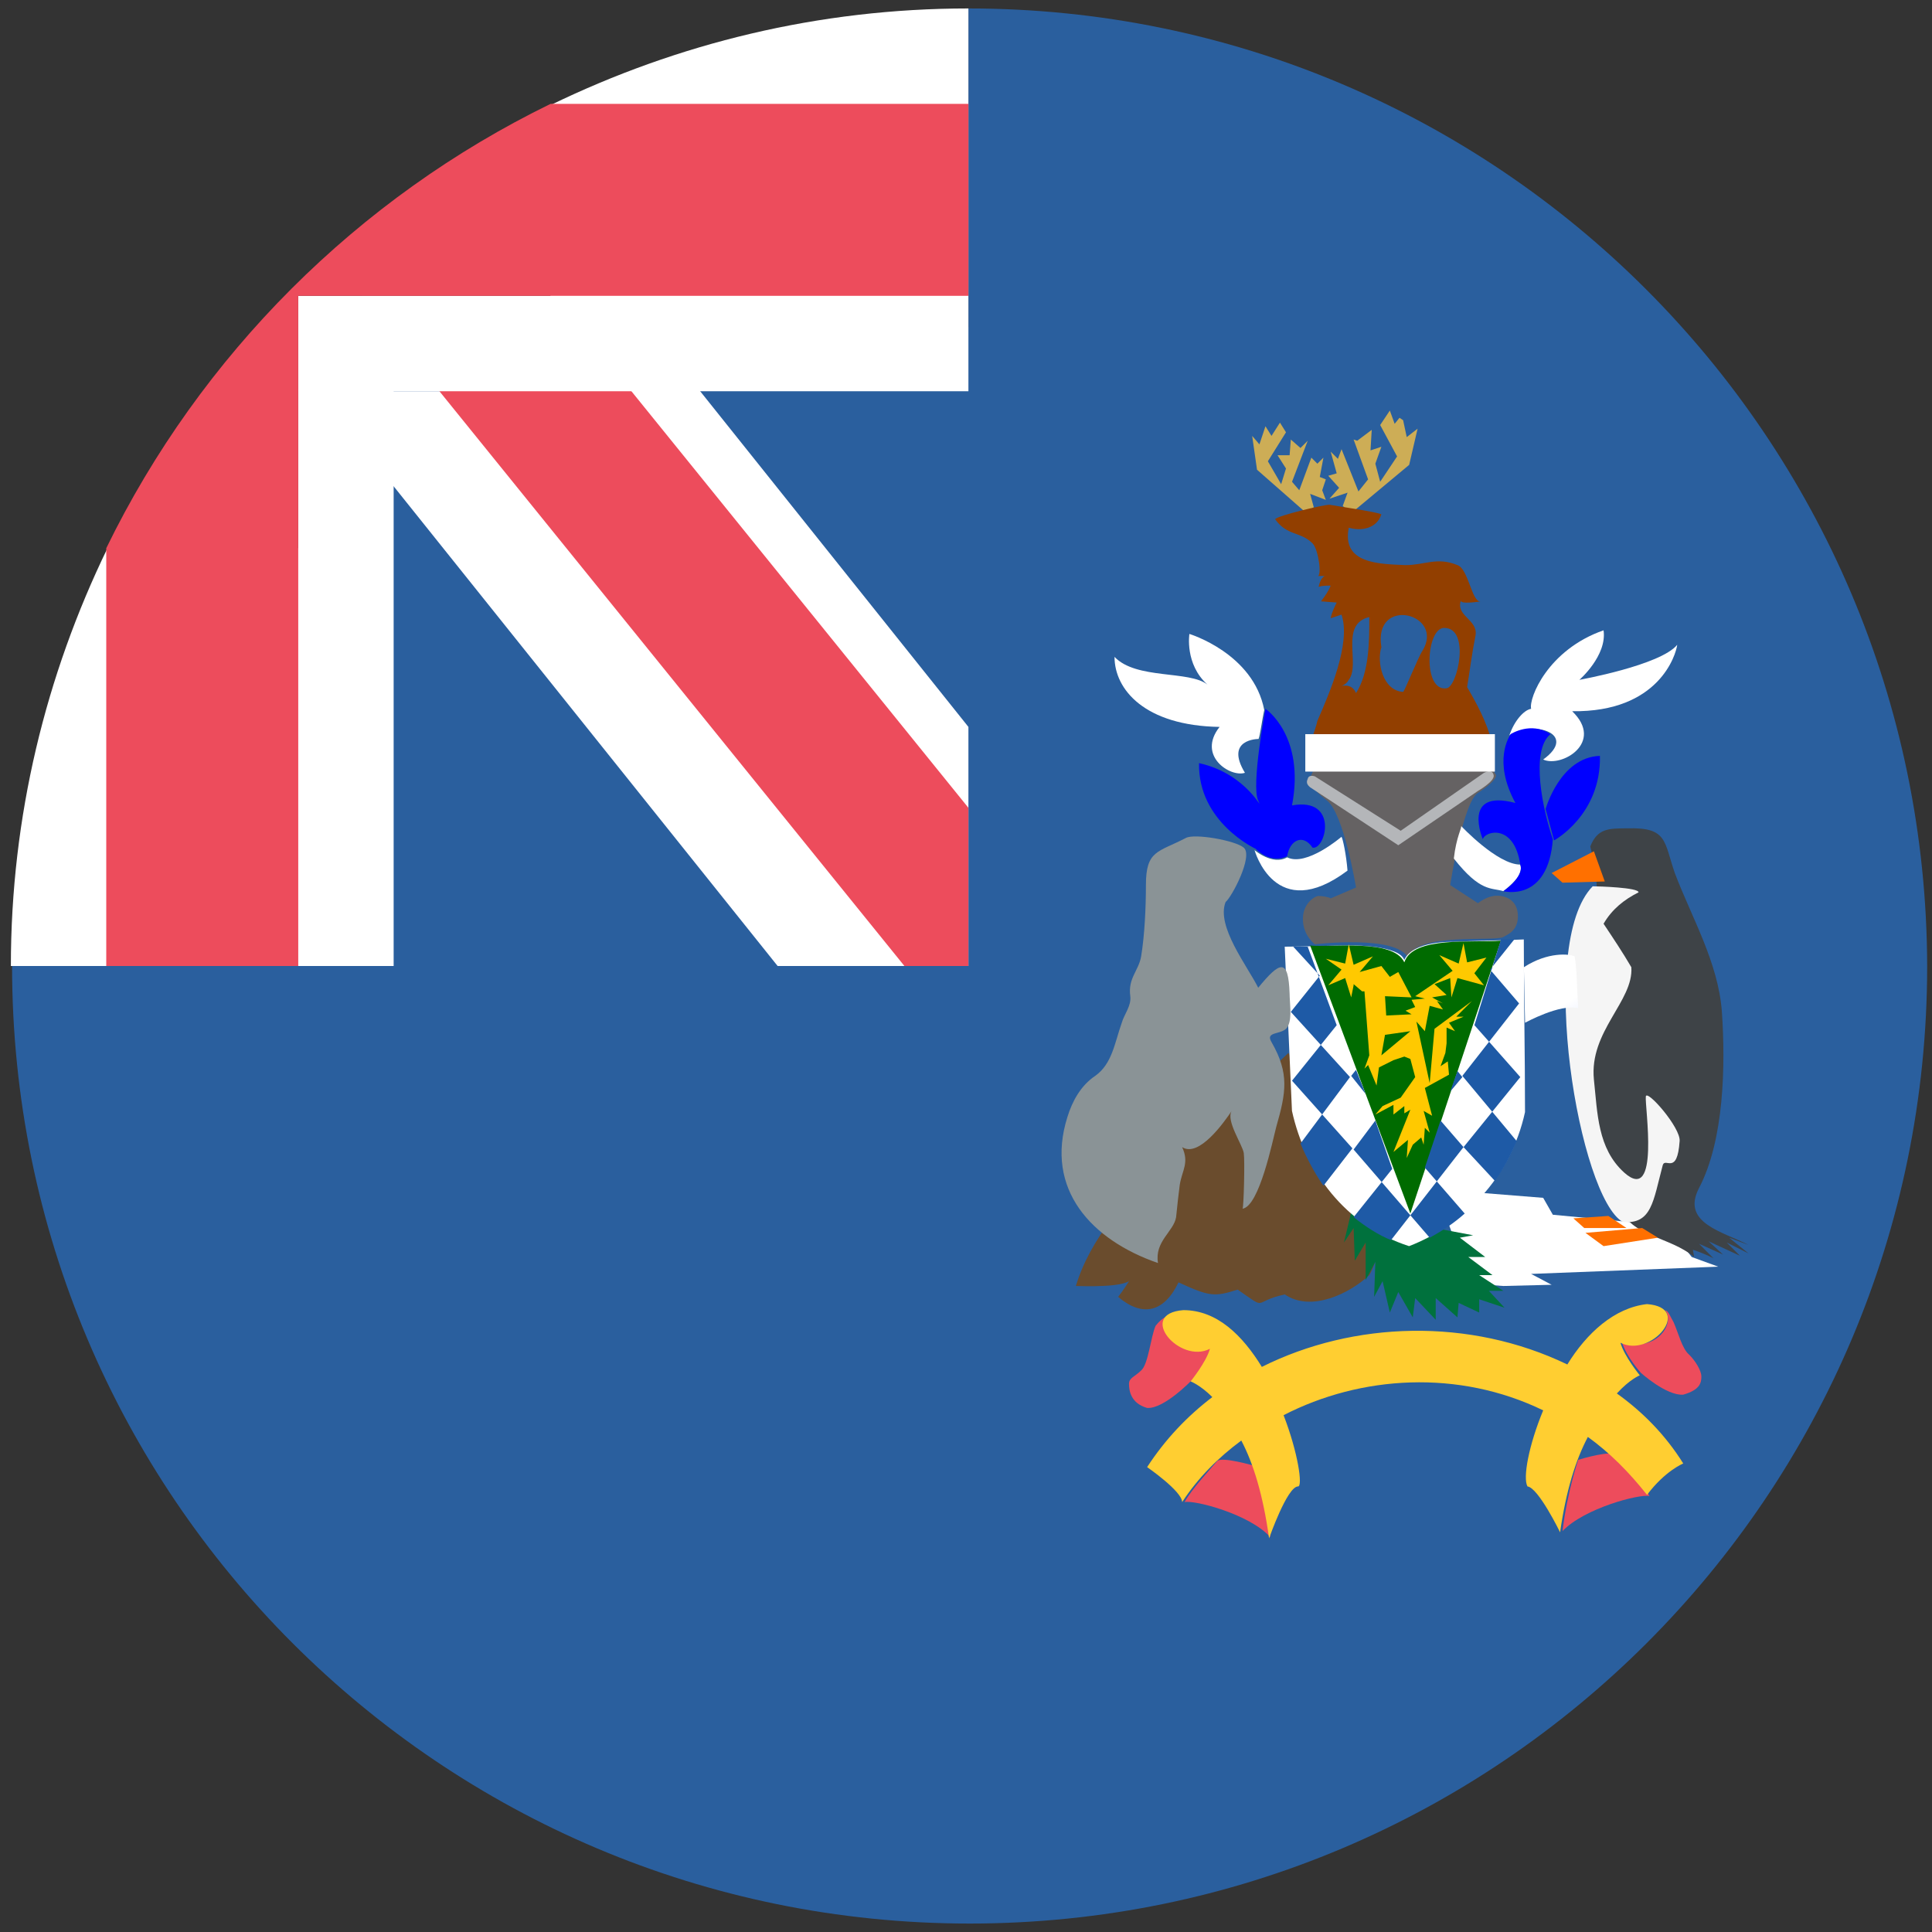
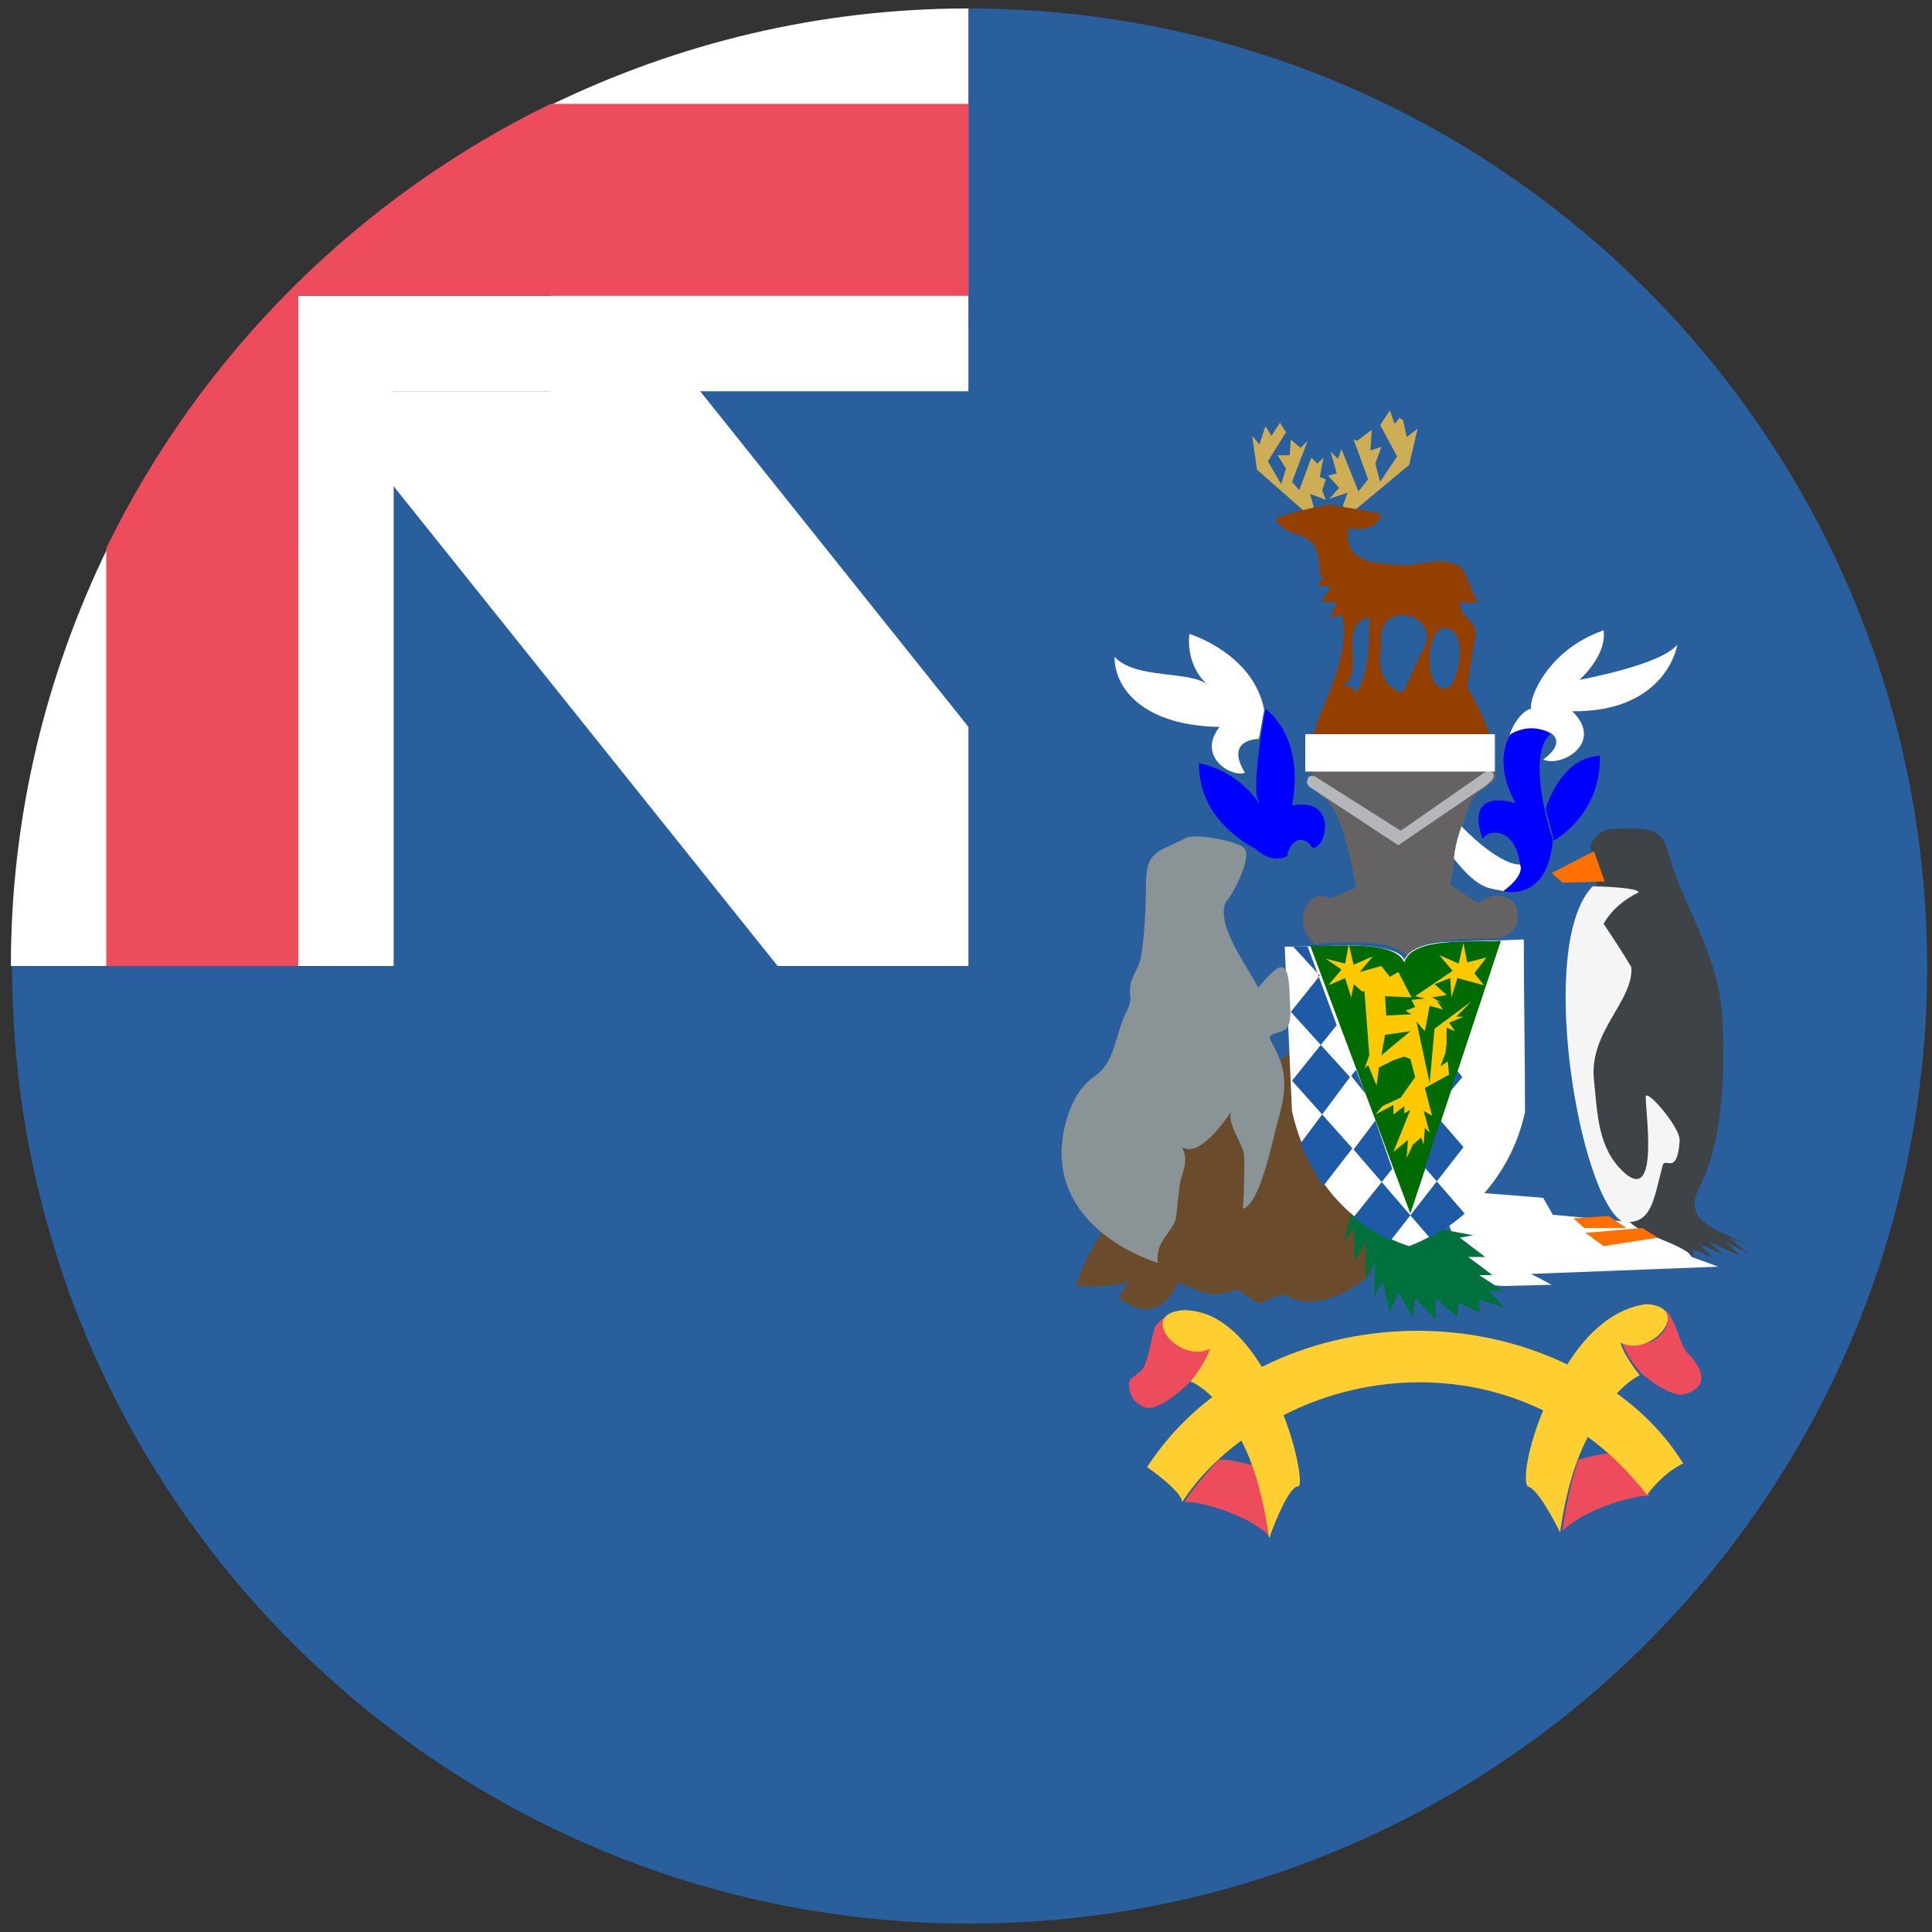
<svg xmlns="http://www.w3.org/2000/svg" width="32" height="32" viewBox="0 0 32 32" fill="none">
  <rect x="0" y="0" width="32" height="32" fill="#333333" stroke="none" />
  <path d="M16.04 0.14V16H0.2C0.2 24.76 7.3 31.86 16.06 31.86C24.82 31.86 31.92 24.76 31.92 16C31.9 7.24 24.8 0.14 16.04 0.14Z" fill="#2A5F9E" />
  <path d="M16.579 5.42H5.479V16.52H16.579V5.42Z" fill="#2A5F9E" />
  <path d="M9.12 3.38V6.48H5.26L12.88 16H16.04V12.04L9.12 3.38Z" fill="white" />
  <path d="M4.94 9.08H1.78C0.76 11.18 0.18 13.52 0.18 16H6.52V6.44H4.94V9.08Z" fill="white" />
-   <path d="M16.04 13.38L9.18 4.9H6L14.98 16H16.04V13.38Z" fill="#ED4C5C" />
  <path d="M9.12 1.74V4.9H4.94V6.48H16.04V0.14C13.56 0.14 11.22 0.72 9.12 1.74Z" fill="white" />
  <path d="M16.04 1.72H9.12C5.92 3.28 3.32 5.88 1.76 9.08V16H4.94V4.9H16.04V1.72Z" fill="#ED4C5C" />
  <path d="M22.68 21.12C22.36 21.42 21.72 21.74 21.28 21.44C20.72 21.56 21.02 21.72 20.5 21.36C20.12 21.48 20.04 21.48 19.52 21.24C19.28 21.74 18.92 21.82 18.52 21.48C18.6 21.38 18.66 21.28 18.74 21.16C18.74 21.34 17.88 21.3 17.82 21.3C18.28 19.76 20.22 18.52 21.34 17.44C21.92 18.42 23.32 19.96 22.68 21.12Z" fill="#6A4C2D" />
  <path d="M24.9 21.3L25.7 21.28L25.36 21.1L28.46 20.98L28.02 20.82L27.62 20.3L25.72 20.12L25.56 19.84L24.56 19.76L23.96 20.18L24.36 21.26L24.9 21.3Z" fill="white" />
  <path d="M24.9 15.52C24.96 15.48 25.16 15.42 25.14 15.14C25.12 14.86 24.86 14.82 24.74 14.84C24.6 14.86 24.48 14.96 24.48 14.96L24.02 14.66C24.02 14.66 24.24 13.22 24.5 13.12C24.74 12.96 24.78 12.88 24.78 12.84L24.7 12.7L23.2 12.52L21.8 12.68C21.8 12.68 21.7 12.84 21.7 12.92C21.72 12.98 21.72 13.06 21.98 13.26C22.26 13.48 22.46 14.7 22.46 14.7L22.04 14.88C22.02 14.86 21.9 14.84 21.84 14.84C21.78 14.84 21.58 14.96 21.58 15.22C21.58 15.5 21.78 15.64 21.78 15.64C21.78 15.64 23.12 15.48 23.32 15.86C23.46 15.44 24.74 15.6 24.9 15.52Z" fill="#656263" />
  <path d="M26.34 14.02C26.46 13.72 26.64 13.72 26.96 13.72C27.62 13.7 27.56 13.94 27.74 14.46C28.02 15.2 28.46 15.94 28.52 16.76C28.58 17.64 28.56 18.88 28.14 19.68C27.84 20.26 28.54 20.4 28.96 20.62L28.64 20.5L28.96 20.76L28.6 20.58L28.82 20.8L28.3 20.56L28.54 20.78L28.14 20.6C28.22 20.68 28.3 20.76 28.38 20.84C28.26 20.78 28.16 20.74 28.04 20.7L28.06 20.82C27.66 20.48 27 20.48 26.84 20C26.66 19.44 26.22 18.7 26.26 18.1C26.28 16.86 26.66 15.24 26.34 14.02Z" fill="#3E4347" />
  <path d="M22.38 20.08L22.26 20.58L22.42 20.34L22.44 20.88L22.62 20.58V21.2L22.78 20.9L22.76 21.48L22.9 21.22L23.02 21.74L23.16 21.4L23.4 21.82L23.44 21.5L23.78 21.86V21.5L24.14 21.82L24.16 21.58L24.5 21.74V21.52L24.92 21.66L24.66 21.38H24.9L24.5 21.12H24.72L24.32 20.82H24.6L24.18 20.5L24.4 20.46L22.38 20.08Z" fill="#00713D" />
  <path d="M21.279 15.68C21.659 15.68 22.039 15.66 22.419 15.66C22.419 15.66 23.179 15.66 23.259 15.9C23.399 15.58 24.059 15.6 24.059 15.6C24.459 15.58 24.839 15.58 25.239 15.56C25.239 16.52 25.259 17.46 25.259 18.42C25.019 19.52 24.219 20.3 23.339 20.64C22.279 20.3 21.619 19.4 21.399 18.4C21.359 17.48 21.319 16.58 21.279 15.68Z" fill="white" />
  <path d="M21.7 15.66L23.36 20.1L24.86 15.58C24.4 15.62 23.4 15.5 23.26 15.94C23.08 15.54 22.02 15.7 21.7 15.66Z" fill="#006B00" />
  <path d="M22.38 8.5L23.34 7.7L23.48 7.1L23.3 7.24L23.24 6.96L23.18 6.92L23.1 7.02L23.02 6.8L22.86 7.04L23.14 7.56L22.86 7.98L22.78 7.68L22.88 7.4L22.7 7.46L22.72 7.12L22.48 7.3L22.42 7.28L22.66 7.94L22.5 8.14L22.22 7.44L22.16 7.6L22.04 7.48L22.14 7.84L22 7.88L22.18 8.08L22.02 8.26L22.32 8.16L22.24 8.38L22.38 8.5Z" fill="#CDAD56" />
  <path d="M21.64 8.5L20.82 7.78L20.74 7.22L20.86 7.36L20.96 7.06L21.06 7.22L21.2 7L21.3 7.16L21 7.64L21.22 8.02L21.3 7.76L21.16 7.54H21.36L21.38 7.28L21.54 7.42L21.66 7.3L21.4 7.98L21.52 8.12L21.72 7.58L21.82 7.68L21.92 7.58L21.86 7.9L21.96 7.94L21.9 8.12L21.96 8.28L21.7 8.18L21.76 8.4L21.64 8.5Z" fill="#CDAD56" />
  <path d="M22.88 17.48L22.94 17.14L23.36 17.08L22.88 17.48ZM24.58 16.32L24.42 16.12L24.62 15.86L24.3 15.94L24.24 15.62L24.16 15.96L23.84 15.82L24.06 16.08L23.44 16.5L23.6 16.54L23.38 16.56L23.44 16.68L23.28 16.74L23.38 16.8L22.96 16.82L22.94 16.5L23.38 16.52L23.16 16.1L23.02 16.18L22.88 16L22.52 16.1L22.74 15.84L22.42 15.98L22.34 15.64L22.28 15.96L21.96 15.88L22.22 16.06L22 16.32L22.28 16.2L22.38 16.52L22.42 16.32V16.3L22.56 16.42H22.6L22.68 17.48L22.6 17.7L22.66 17.64L22.8 17.98L22.84 17.68L23.08 17.56L23.26 17.5L23.36 17.54L23.44 17.84L23.2 18.18L22.9 18.32L22.78 18.46L23.08 18.3V18.46L23.26 18.32V18.44L23.36 18.38L23.08 19.08L23.32 18.88L23.3 19.18L23.4 18.96L23.54 18.84L23.58 18.96L23.6 18.68L23.68 18.76L23.58 18.4L23.72 18.48L23.6 18.02L24 17.8L23.98 17.58L23.86 17.66L23.94 17.44L23.98 17.12L23.96 17.28V17.02L24.1 17.08L24 16.94L24.24 16.84H24.12L24.38 16.58L23.76 17.04L23.68 17.94L23.46 16.92L23.6 17.08L23.68 16.66L23.9 16.72L23.8 16.58L23.9 16.62L23.72 16.52L23.96 16.48L23.76 16.3L24.02 16.2L24.04 16.52L24.14 16.2L24.58 16.32Z" fill="#FFC900" />
  <path d="M19.62 24.88C19.78 24.84 20.7 25.08 21.04 25.46C20.96 24.8 20.78 24.28 20.78 24.28C20.78 24.28 20.24 24.12 20.16 24.2C20.06 24.32 19.74 24.66 19.62 24.88Z" fill="#ED4C5C" />
  <path d="M19.34 21.8C19.28 21.82 19.22 21.86 19.14 21.96C19.06 22.14 19.02 22.6 18.9 22.7C18.8 22.8 18.7 22.82 18.7 22.92C18.7 23.02 18.72 23.24 19 23.32C19.28 23.34 19.74 22.86 19.74 22.86C19.74 22.86 19.98 22.6 20.06 22.32C19.54 22.52 19.14 22 19.34 21.8Z" fill="#ED4C5C" />
  <path d="M27.32 24.78C27.16 24.74 26.24 24.98 25.88 25.36C25.96 24.7 26.14 24.18 26.14 24.18C26.2 24.16 26.68 24.02 26.74 24.1C26.86 24.22 27.22 24.56 27.32 24.78Z" fill="#ED4C5C" />
  <path d="M27.58 21.7C27.64 21.72 27.66 21.8 27.72 21.9C27.8 22.08 27.86 22.34 27.98 22.44C28.08 22.54 28.18 22.7 28.18 22.8C28.18 22.9 28.16 23.02 27.88 23.1C27.6 23.12 27.18 22.74 27.18 22.74C27.18 22.74 26.94 22.48 26.86 22.22C27.4 22.42 27.76 21.94 27.58 21.7Z" fill="#ED4C5C" />
  <path d="M26.78 23.08C27 22.84 27.16 22.78 27.16 22.78C27.16 22.78 26.9 22.46 26.84 22.24C27.34 22.5 28.06 21.66 27.28 21.6C26.74 21.66 26.28 22.08 25.96 22.6C24.34 21.82 22.42 21.88 20.9 22.64C20.58 22.12 20.16 21.7 19.6 21.7C18.82 21.76 19.54 22.6 20.04 22.34C19.98 22.56 19.72 22.88 19.72 22.88C19.72 22.88 19.88 22.94 20.08 23.14C19.66 23.46 19.3 23.84 19 24.3C19 24.3 19.58 24.7 19.58 24.88C19.84 24.48 20.18 24.14 20.56 23.86C20.76 24.24 20.92 24.76 21.02 25.48C21.02 25.48 21.32 24.62 21.5 24.62C21.58 24.62 21.5 24.06 21.26 23.44C22.54 22.78 24.16 22.68 25.56 23.36C25.32 23.94 25.22 24.48 25.3 24.62C25.48 24.64 25.84 25.38 25.84 25.38C25.94 24.68 26.1 24.18 26.3 23.8C26.66 24.06 26.98 24.38 27.28 24.76C27.58 24.36 27.88 24.24 27.88 24.24C27.58 23.76 27.2 23.38 26.78 23.08Z" fill="#FFCE31" />
-   <path d="M24.861 15.56H25.081L24.681 16.06L25.161 16.62L24.221 17.82L25.121 18.9C25.021 19.14 24.901 19.36 24.761 19.56L24.241 19L25.181 17.84L24.421 16.98L24.861 15.56Z" fill="#1E5AA6" />
  <path d="M21.66 15.68H21.42L21.86 16.16L21.38 16.76L22.36 17.84L21.54 18.94C21.64 19.18 21.78 19.44 21.92 19.64L22.4 19.02L21.4 17.9L22.14 16.98L21.66 15.68Z" fill="#1E5AA6" />
  <path d="M22.78 18.56L22.42 19.04L23.68 20.5C23.9 20.38 24.08 20.26 24.26 20.1L23.6 19.34L23.86 18.56L24.24 19L23.04 20.54C22.84 20.46 22.62 20.32 22.42 20.16L23.06 19.36L22.78 18.56Z" fill="#1E5AA6" />
  <path d="M22.38 17.82L22.62 18.12L22.46 17.72L22.38 17.82Z" fill="#1E5AA6" />
  <path d="M24.02 18.08L24.221 17.84L24.14 17.74L24.02 18.08Z" fill="#1E5AA6" />
  <path d="M26.38 14.68C26.48 14.68 27.14 14.7 27.14 14.78C26.9 14.9 26.7 15.06 26.56 15.3C26.72 15.54 26.88 15.78 27.02 16.02C27.06 16.58 26.32 17.08 26.4 17.88C26.46 18.44 26.46 19.02 26.9 19.42C27.5 19.96 27.24 18.32 27.26 18.16C27.28 18.04 27.84 18.68 27.82 18.9C27.78 19.48 27.58 19.16 27.54 19.3C27.38 19.9 27.36 20.28 26.88 20.24C26.16 19.84 25.44 15.64 26.38 14.68Z" fill="#F5F5F5" />
  <path d="M24.2 13.68C24.2 13.68 24.8 14.32 25.18 14.32C25.24 14.5 25 14.68 24.9 14.76C24.7 14.7 24.52 14.78 24.08 14.22C24.12 13.86 24.22 13.7 24.2 13.68Z" fill="white" />
  <path d="M25 12.18C25.08 11.94 25.24 11.76 25.36 11.74C25.32 11.56 25.64 10.76 26.56 10.44C26.62 10.86 26.16 11.26 26.16 11.26C26.16 11.26 27.5 11.02 27.78 10.68C27.76 10.84 27.48 11.8 26.04 11.78C26.58 12.3 25.86 12.72 25.56 12.58C26.14 12.16 25.42 11.92 25 12.18Z" fill="white" />
  <path d="M24.9 14.76C24.9 14.76 25.64 14.96 25.72 13.9C25.56 13.44 25.34 12.44 25.68 12.16C25.36 11.94 25.02 12.16 25.02 12.16C25 12.2 24.72 12.6 25.1 13.3C24.2 13.06 24.56 13.9 24.56 13.9C24.6 13.76 25.08 13.64 25.18 14.32C25.26 14.52 24.88 14.78 24.9 14.76Z" fill="#0000FF" />
  <path d="M25.74 13.92C25.74 13.92 26.52 13.5 26.5 12.52C25.84 12.54 25.6 13.4 25.6 13.4L25.74 13.92Z" fill="#0000FF" />
-   <path d="M22.219 13.86C22.219 13.86 21.639 14.36 21.319 14.2C21.079 14.34 20.779 14.08 20.779 14.08C20.779 14.08 21.119 15.32 22.319 14.42C22.299 14.16 22.239 13.88 22.219 13.86Z" fill="white" />
  <path d="M21.32 14.18C21.36 13.92 21.58 13.8 21.74 14.04C21.96 14.08 22.18 13.2 21.4 13.34C21.62 12.18 20.96 11.74 20.96 11.74C20.96 11.74 20.72 13.02 20.84 13.26C20.94 13.5 20.68 12.82 19.86 12.64C19.84 13.62 20.8 14.06 20.8 14.06C20.8 14.06 21.04 14.32 21.32 14.18Z" fill="#0000FF" />
  <path d="M20.84 12.24C20.84 12.24 20.28 12.24 20.62 12.8C20.38 12.88 19.82 12.52 20.2 12.04C18.96 12.02 18.46 11.42 18.46 10.88C18.82 11.26 19.7 11.1 20 11.34C19.62 11 19.7 10.5 19.7 10.5C19.7 10.5 20.76 10.82 20.94 11.76C20.9 11.94 20.86 12.26 20.84 12.24Z" fill="white" />
  <path d="M22.34 11.26C22.54 11 22.18 10.34 22.68 10.22C22.68 10.62 22.68 11.14 22.46 11.48C22.42 11.38 22.34 11.34 22.22 11.36C22.28 11.34 22.32 11.3 22.34 11.26ZM22.88 10.72C22.74 9.86 23.94 10.16 23.56 10.78C23.5 10.86 23.26 11.46 23.24 11.46C22.9 11.44 22.8 10.96 22.88 10.72ZM23.92 10.4C24.36 10.4 24.14 11.38 23.96 11.4C23.56 11.46 23.62 10.4 23.92 10.4C24.06 10.4 23.8 10.4 23.92 10.4ZM21.82 11.94C21.8 12.04 21.76 12.12 21.74 12.22C22.72 12.24 23.72 12.26 24.7 12.28C24.64 11.98 24.44 11.62 24.3 11.38C24.34 11.14 24.38 10.82 24.44 10.52C24.48 10.26 24.1 10.2 24.2 9.94C24.16 10.02 24.54 9.96 24.52 9.96C24.38 9.98 24.32 9.42 24.14 9.36C23.8 9.22 23.6 9.36 23.28 9.36C22.84 9.34 22.22 9.34 22.34 8.74C22.54 8.8 22.8 8.76 22.88 8.52C22.82 8.48 22.12 8.38 22.02 8.36C21.92 8.36 21.16 8.54 21.12 8.6C21.32 8.88 21.54 8.8 21.74 9C21.84 9.1 21.9 9.56 21.82 9.54H21.94C21.88 9.58 21.86 9.64 21.84 9.72C21.9 9.7 21.96 9.7 22.04 9.7C22 9.8 21.94 9.88 21.88 9.96L22.14 9.98C22.1 10.06 22.06 10.14 22.04 10.24C22.1 10.22 22.16 10.2 22.22 10.18C22.38 10.66 22.02 11.48 21.82 11.94Z" fill="#923F00" />
  <path d="M21.7 13.04L23.16 14L24.48 13.1C24.48 13.1 24.76 12.94 24.74 12.84C24.72 12.74 24.62 12.78 24.58 12.8L23.2 13.76L21.78 12.86C21.78 12.86 21.68 12.82 21.66 12.9C21.62 12.98 21.68 13.02 21.7 13.04Z" fill="#B4B6B9" />
  <path d="M26.64 20.14L26.06 20.18L26.24 20.34H26.94L26.64 20.14Z" fill="#FF7000" />
  <path d="M26.4 14.1L25.7 14.46L25.88 14.62L26.58 14.6L26.4 14.1Z" fill="#FF7000" />
  <path d="M26.26 20.42L26.56 20.64L27.46 20.5L27.2 20.34L26.26 20.42Z" fill="#FF7000" />
-   <path d="M26.08 15.84C26 15.8 25.64 15.76 25.24 16.02L25.26 16.94C25.26 16.94 25.84 16.62 26.14 16.7C26.12 16.4 26.12 16.04 26.08 15.84Z" fill="url(#paint0_linear)" />
  <path d="M20.3 14.94C20.14 15.34 20.66 16 20.84 16.36C21.201 15.92 21.34 15.86 21.36 16.46C21.36 16.6 21.401 16.84 21.34 16.98C21.28 17.16 20.94 17.06 21.06 17.26C21.36 17.78 21.3 18.1 21.14 18.66C21.081 18.88 20.86 19.98 20.58 20.02C20.6 20.02 20.62 19.22 20.601 19.1C20.581 18.96 20.3 18.56 20.401 18.4C20.28 18.58 19.86 19.18 19.58 19C19.7 19.26 19.581 19.38 19.541 19.62C19.52 19.78 19.5 19.96 19.48 20.16C19.44 20.4 19.12 20.56 19.18 20.92C18.08 20.54 17.3 19.7 17.68 18.5C17.76 18.24 17.901 17.98 18.14 17.82C18.421 17.62 18.46 17.28 18.58 16.94C18.62 16.8 18.741 16.66 18.721 16.5C18.68 16.2 18.86 16.08 18.901 15.84C18.96 15.48 18.98 15.02 18.98 14.66C18.98 14.08 19.18 14.12 19.64 13.88C19.78 13.8 20.46 13.92 20.601 14.04C20.761 14.18 20.401 14.86 20.3 14.94Z" fill="#8A9396" />
  <path d="M24.76 12.16H21.62V12.78H24.76V12.16Z" fill="white" />
  <defs>
    <linearGradient id="paint0_linear" x1="26.113" y1="17.497" x2="25.668" y2="16.778" gradientUnits="userSpaceOnUse">
      <stop stop-color="#D5DFFF" />
      <stop offset="1" stop-color="white" />
    </linearGradient>
  </defs>
</svg>